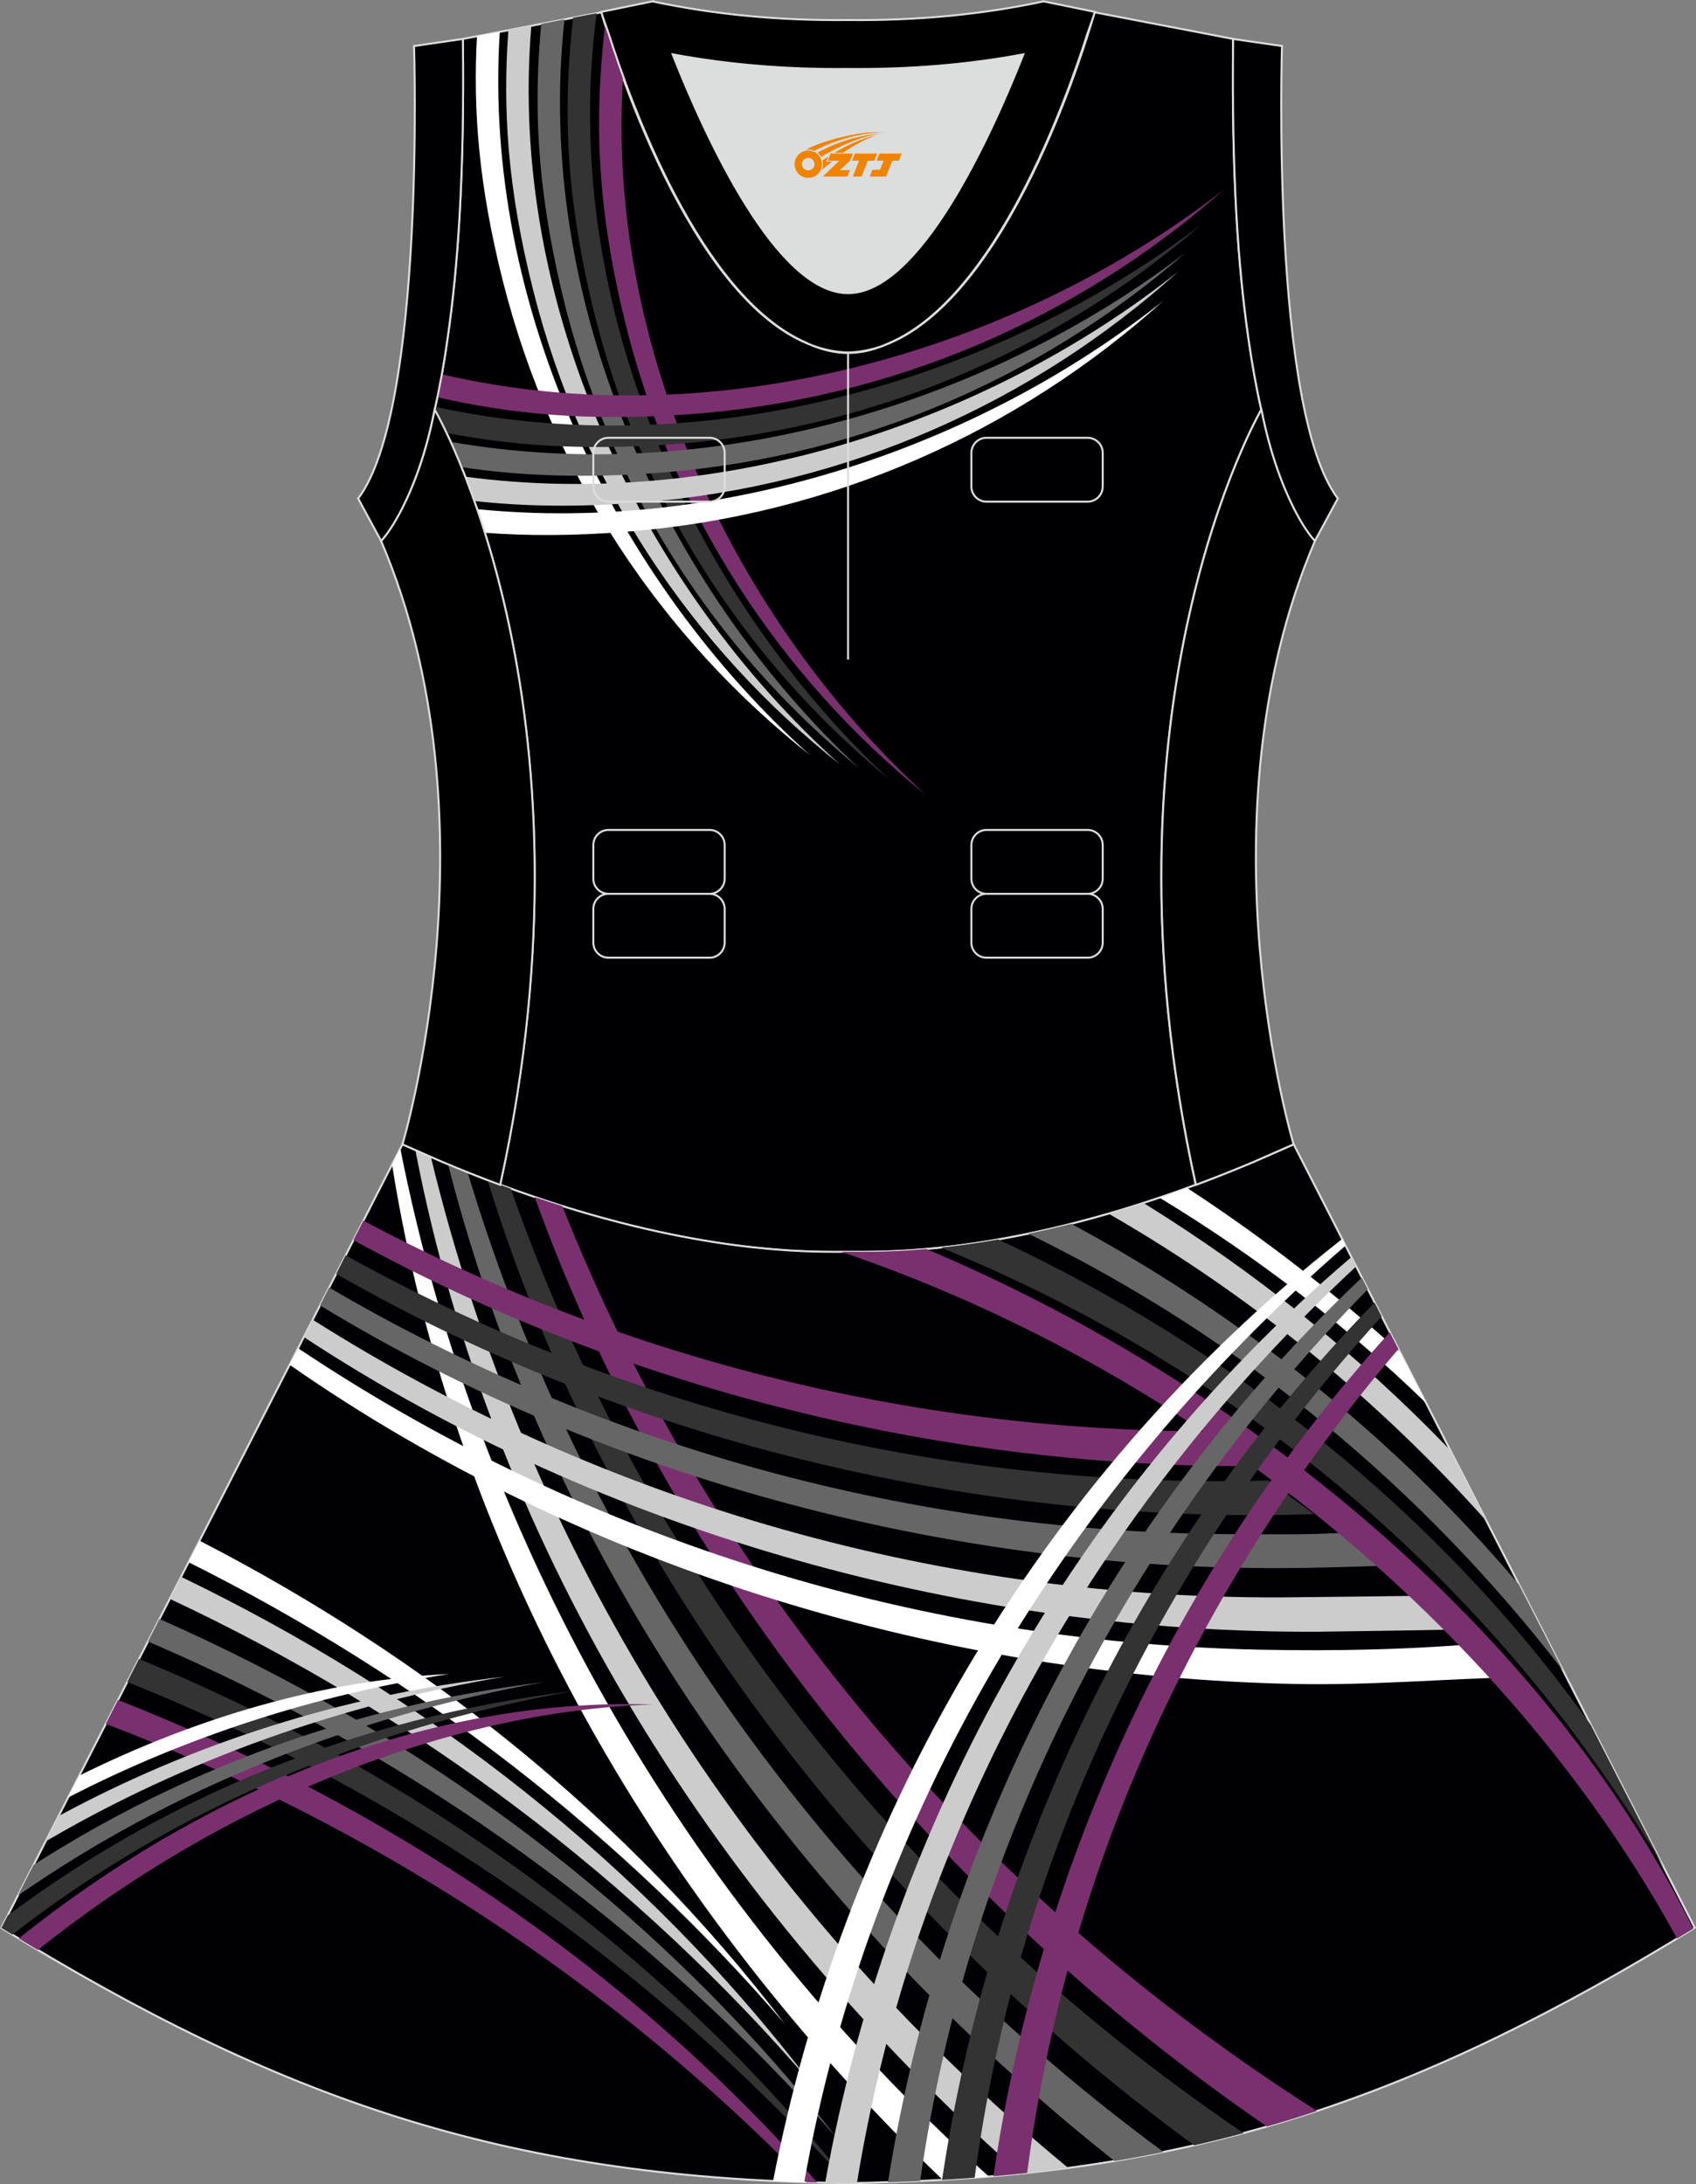
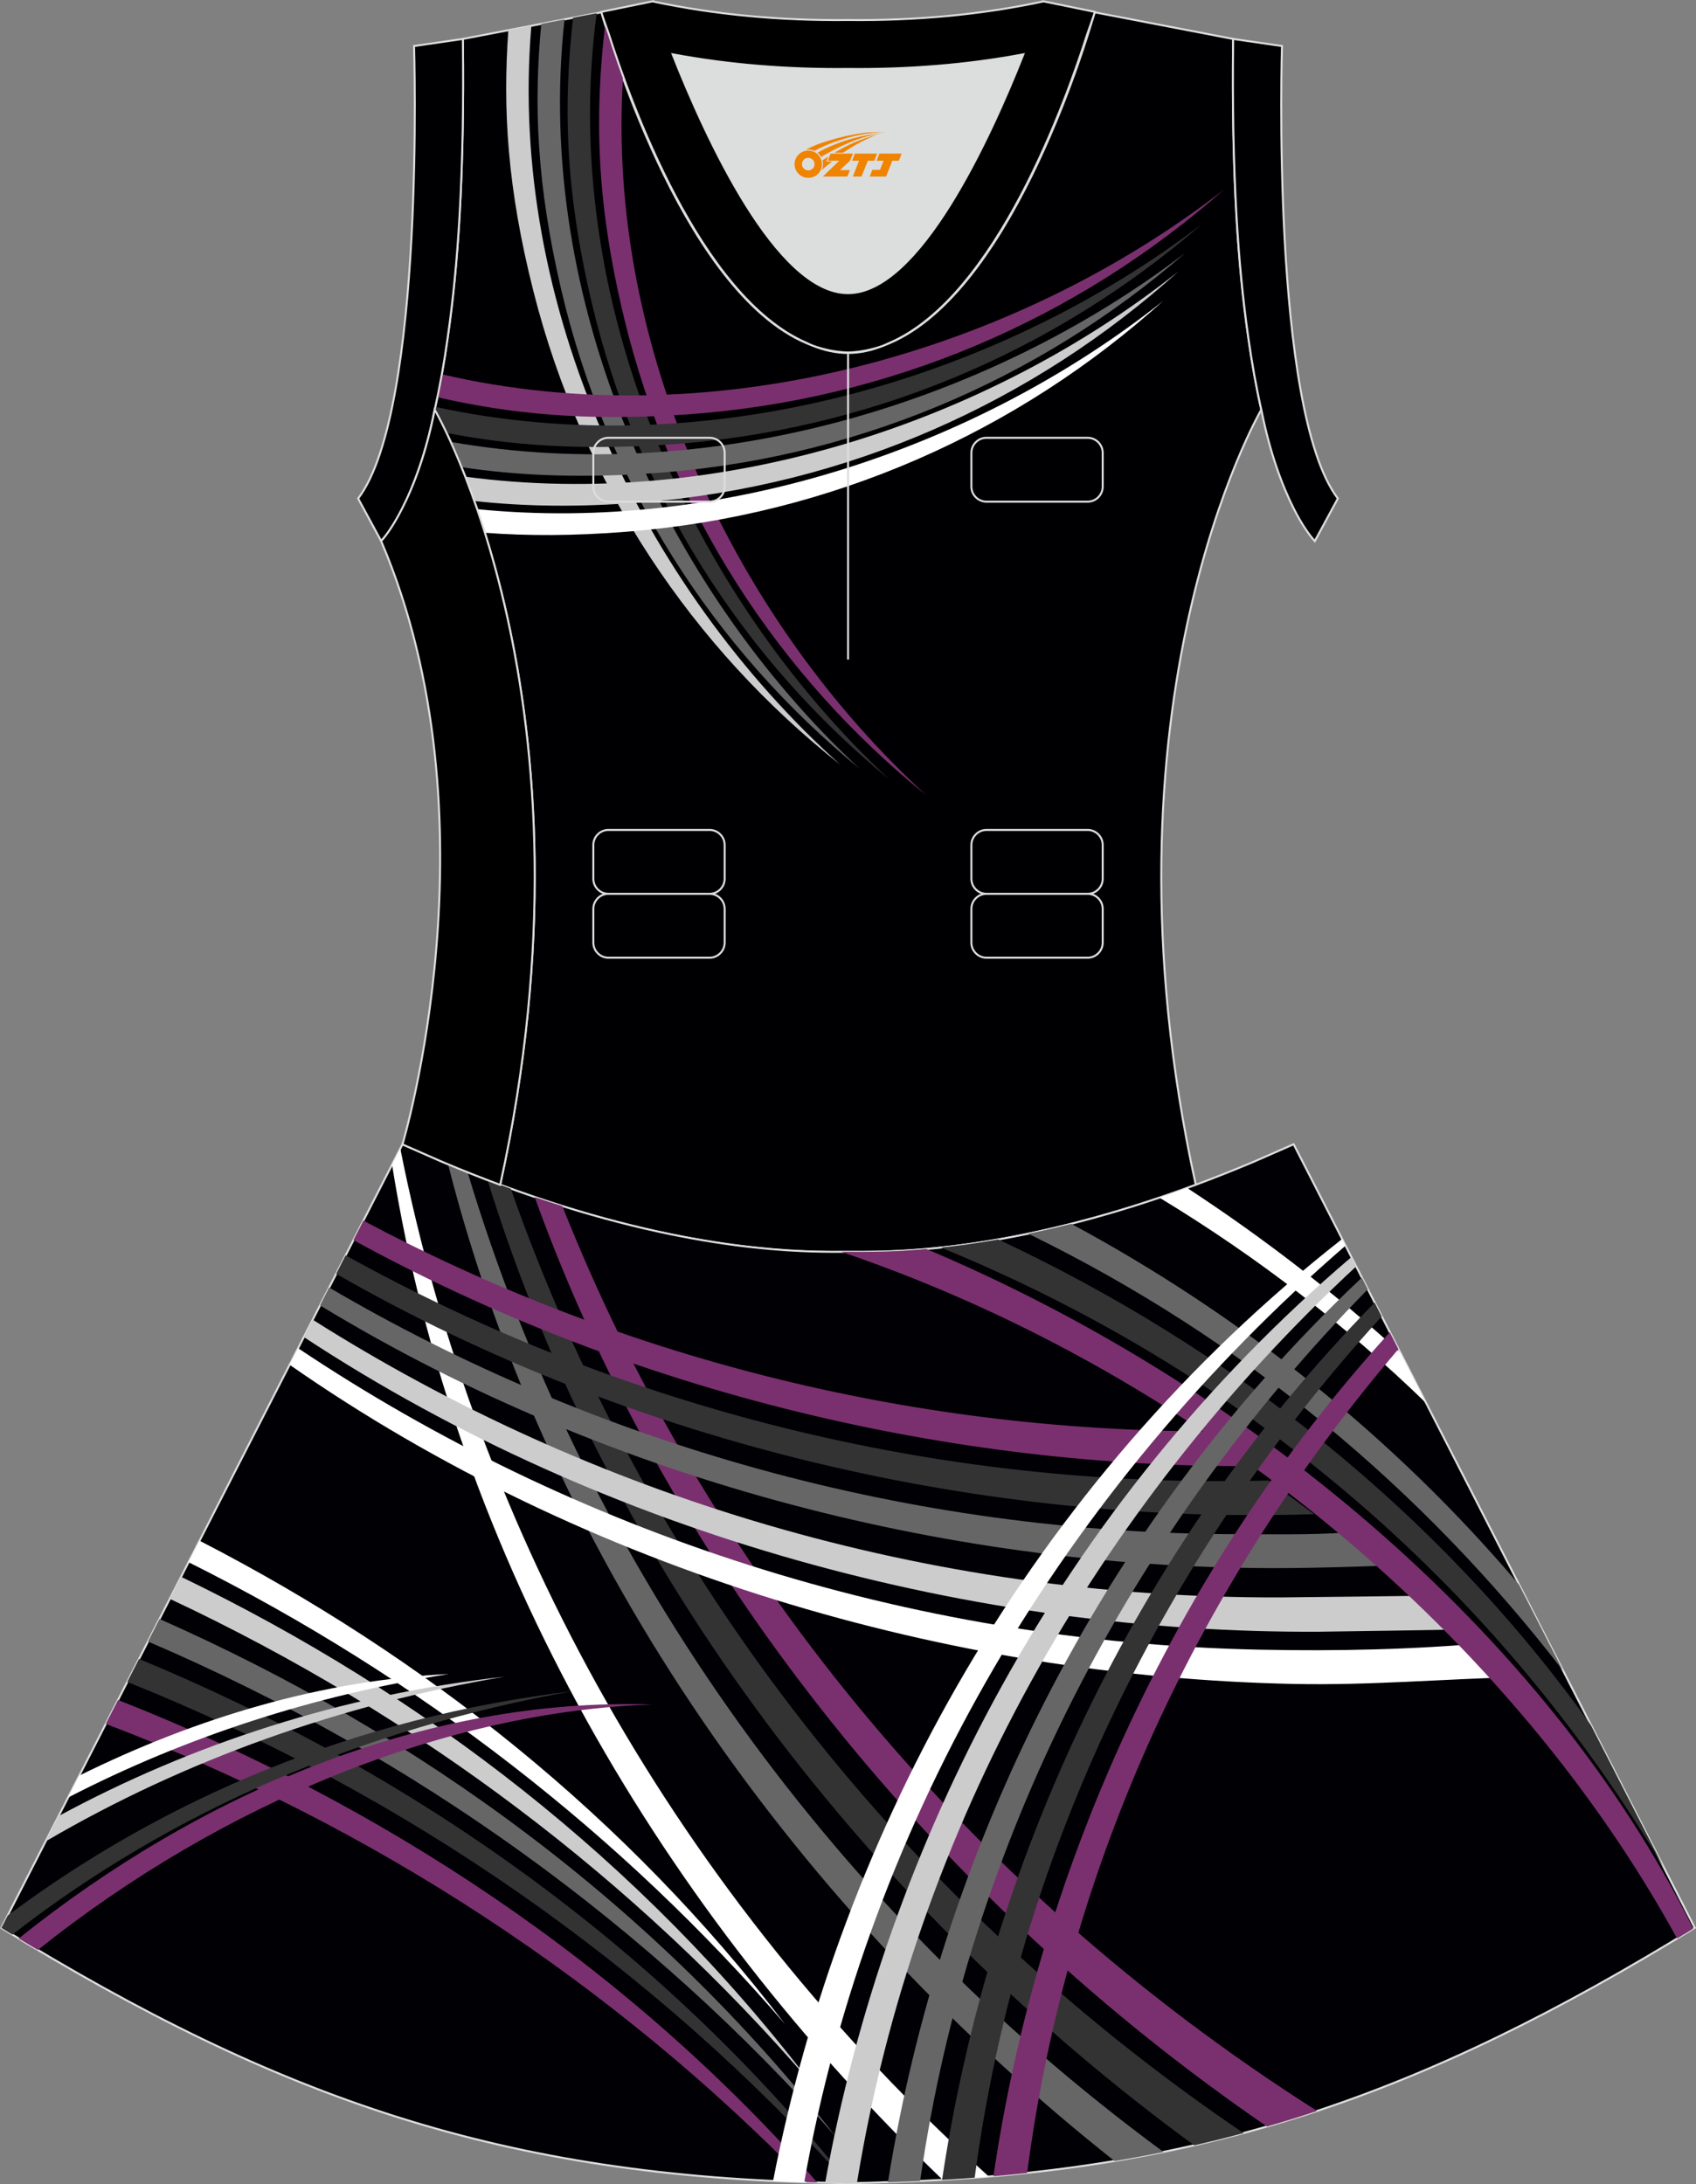
<svg xmlns="http://www.w3.org/2000/svg" version="1.1" id="图层_1" x="0px" y="0px" width="380.2px" height="489.6px" viewBox="0 0 380.2 489.6" enable-background="new 0 0 380.2 489.6" xml:space="preserve">
  <rect x="0" y="0" width="380.2" height="489.6" fill="#808080" stroke="none" />
  <g>
    <path fill-rule="evenodd" clip-rule="evenodd" fill="#DCDDDD" d="M229.41,12.18c-7.46,18.87-23.33,53.53-39.31,53.53   s-31.85-34.66-39.31-53.53c12.63,2.36,25.74,3.42,39.31,3.28l0,0C203.67,15.6,216.79,14.55,229.41,12.18z" />
    <path fill-rule="evenodd" clip-rule="evenodd" fill="#000003" stroke="#DCDDDD" stroke-width="0.446" stroke-miterlimit="22.926" d="   M276.44,9.4c0-0.22,0-0.43,0.01-0.65C276.44,8.96,276.44,9.18,276.44,9.4L276.44,9.4L276.44,9.4z M103.77,9.4   c0-0.22-0.01-0.43-0.01-0.65C103.77,8.96,103.77,9.18,103.77,9.4L103.77,9.4L103.77,9.4z M103.03,48.34c0-0.02,0-0.03,0-0.04   c0-0.02,0-0.03,0-0.04c0.67-11.9,0.89-24.69,0.75-38.19c0-0.22-0.01-0.44-0.01-0.67l-0.01-0.65c0-0.01,0-0.01,0-0.02l31.04-5.97   c0,0,0.07,0.22,0.21,0.63c2.06,7.13,19.22,63.89,47.16,74.07c2.59,1.07,5.24,1.66,7.93,1.66c2.69,0,5.34-0.59,7.93-1.66   c27.95-10.17,45.11-66.94,47.17-74.07c0.14-0.42,0.21-0.63,0.21-0.63l31.03,5.97c0,0.01,0,0.02,0,0.02l-0.01,0.65   c0,0.22,0,0.44-0.01,0.67c-0.15,13.5,0.07,26.29,0.75,38.19c0,0.02,0,0.03,0,0.04c0,0.02,0,0.03,0,0.04c0,0.05,0.01,0.1,0.01,0.15   c0.56,9.73,1.43,18.85,2.67,27.27c0,0.01,0,0.01,0,0.02c0.82,5.78,1.78,11.13,2.9,16.06c0,0-38.41,65.7-14.68,173.75   c-42.79,15.89-70.26,15.04-77.98,15.04s-35.18,0.85-77.98-15.04C135.86,157.54,97.45,91.84,97.45,91.84   c1.12-4.92,2.09-10.28,2.9-16.06c0,0,0-0.01,0-0.02c1.24-8.42,2.11-17.54,2.67-27.27C103.02,48.44,103.02,48.39,103.03,48.34z" />
    <g>
      <g>
        <path fill-rule="evenodd" clip-rule="evenodd" fill="#7A306E" d="M139.66,17.49c-3.78,60.72,25.31,121.66,67.95,160.74     c-32.89-26.54-57.21-63.53-67.7-106.94c-6.38-26.41-6.57-45.64-4.26-65.75C136.44,8.14,137.79,12.36,139.66,17.49z" />
        <path fill-rule="evenodd" clip-rule="evenodd" fill="#333333" d="M133.76,2.96c-8.58,64.07,20.86,130.1,65.65,171.79     c-32.68-26.79-56.73-63.96-66.89-107.45c-5.93-25.37-6.21-44.1-4.05-63.33L133.76,2.96z" />
        <path fill-rule="evenodd" clip-rule="evenodd" fill="#666666" d="M126.55,4.35c-6.92,62.85,22.24,127.07,66.13,167.93     c-32.68-26.79-56.73-63.96-66.89-107.45c-5.53-23.68-6.15-41.57-4.45-59.47L126.55,4.35z" />
        <path fill-rule="evenodd" clip-rule="evenodd" fill="#CCCCCC" d="M119.12,5.78c-5.34,62.62,24.9,125.82,69.28,165.65     c-33.17-26.19-57.89-62.91-68.84-106.22c-5.86-23.16-6.87-40.82-5.6-58.44L119.12,5.78z" />
-         <path fill-rule="evenodd" clip-rule="evenodd" fill="#FFFFFF" d="M112.04,7.14c-3.94,61.46,25.99,123.04,69.54,162.12     c-33.17-26.19-57.89-62.91-68.84-106.22c-5.47-21.62-6.71-38.44-5.82-54.92L112.04,7.14z" />
      </g>
      <g>
        <path fill-rule="evenodd" clip-rule="evenodd" fill="#7A306E" d="M99.05,83.9c61.17,14.25,128.2-4.83,175.38-41.44     c-32.78,28.92-74.72,47.31-120.82,50.46c-22.35,1.53-39.37-0.16-55.55-3.88C98.4,87.38,98.74,85.66,99.05,83.9z" />
        <path fill-rule="evenodd" clip-rule="evenodd" fill="#333333" d="M97.59,91.2c60.03,13.06,125.4-5.49,171.87-40.99     c-33,28.67-75.08,46.74-121.2,49.54c-19,1.15-34.13,0.02-48.15-2.71c-1.62-3.43-2.66-5.21-2.66-5.21L97.59,91.2z" />
        <path fill-rule="evenodd" clip-rule="evenodd" fill="#666666" d="M101.03,99.05c58.02,10.16,120.09-8.29,164.72-42.39     c-33,28.67-75.08,46.74-121.2,49.54c-15.86,0.96-29.03,0.33-41.11-1.49C102.58,102.56,101.77,100.67,101.03,99.05z" />
        <path fill-rule="evenodd" clip-rule="evenodd" fill="#CCCCCC" d="M104.3,106.85c56.99,7.59,116.87-11.88,159.84-45.98     c-32.47,29.27-74.21,48.1-120.28,51.74c-14.29,1.13-26.41,0.92-37.54-0.31C105.64,110.35,104.96,108.53,104.3,106.85z" />
        <path fill-rule="evenodd" clip-rule="evenodd" fill="#FFFFFF" d="M106.96,114.13c55.15,5.49,112.33-13.79,153.79-46.68     c-32.47,29.27-74.21,48.1-120.28,51.74c-11.87,0.94-22.23,0.95-31.78,0.23C108.11,117.56,107.53,115.79,106.96,114.13z" />
      </g>
    </g>
    <path fill-rule="evenodd" clip-rule="evenodd" fill="#000005" stroke="#DCDDDD" stroke-width="0.446" stroke-miterlimit="22.926" d="   M90.17,256.61L0.3,432.14c62.22,38.24,112.64,55.9,186.85,57.16v0.01c0.57,0.01,1.15,0.02,1.72,0.02v0.02h0.09l0,0   c0.38,0,0.76-0.01,1.15-0.01h0.01h0.01h0.01c0.38,0,0.76,0.01,1.15,0.01l0,0h0.09v-0.02c0.57-0.01,1.15-0.02,1.72-0.02v-0.01   c1.4-0.02,2.81-0.06,4.21-0.11c0.15-0.01,0.3-0.02,0.45-0.02c71.66-1.92,121.25-19.63,182.16-57.06l-89.9-175.6l0,0l0,0l-0.01-0.02   H290h-0.01l-8.95,3.93h-0.01c-4.45,1.88-8.76,3.58-12.92,5.13c-38.45,14.29-64.53,15.04-75.02,15.05h-0.08h-0.06h-0.06h-0.06h-0.05   h-0.01h-0.05h-0.05h-0.05h-0.11h-0.05h-0.11h-0.05h-0.03h-0.02h-0.05h-0.05h-0.1H192h-0.05h-0.05h-0.05h-0.05h-0.02h-0.03h-0.05   h-0.05h-0.05h-0.05h-0.05h-0.05h-0.05h-0.05h-0.04h-0.01h-0.03h-0.05h-0.04h-0.05h-0.05h-0.04H191h-0.04h-0.04h-0.04l0,0h-0.04   h-0.04h-0.04h-0.04h-0.04h-0.04h-0.04h-0.04h-0.04h-0.03h-0.01h-0.04h-0.04h-0.04h-0.04h-0.04h-0.04h-0.04h-0.04h-0.04h-0.02l0,0   h-0.01h-0.02h-0.04h-0.04h-0.04h-0.04h-0.04h-0.04h-0.04h-0.04h-0.04h-0.01h-0.03h-0.04h-0.04h-0.04h-0.04h-0.04h-0.04h-0.04h-0.04   h-0.04l0,0h-0.04h-0.04h-0.04h-0.04h-0.05h-0.04h-0.05h-0.04h-0.05h-0.03h-0.01h-0.05h-0.05h-0.05h-0.05h-0.05h-0.05h-0.05h-0.05   h-0.05h-0.03h-0.02h-0.05h-0.05h-0.05h-0.05h-0.05h-0.1h-0.05h-0.05h-0.02h-0.03h-0.05h-0.11h-0.05h-0.11h-0.05h-0.06h-0.05h-0.01   h-0.04h-0.06h-0.06h-0.06h-0.06c-10.49-0.01-36.57-0.77-75.02-15.05c-4.16-1.54-8.47-3.25-12.92-5.13h-0.01l-8.95-3.93l0,0   l-0.01-0.01L90.17,256.61z" />
    <g>
      <g>
        <path fill-rule="evenodd" clip-rule="evenodd" fill="#7A306E" d="M183.21,489.22c-42.95-49.03-97.76-84.94-156.75-108.17     l-2.75,5.36c60.22,22.89,113.91,58.33,157.09,102.74C181.6,489.18,182.4,489.2,183.21,489.22z" />
        <path fill-rule="evenodd" clip-rule="evenodd" fill="#333333" d="M190.3,489.35c-42.47-53.4-98.34-92.33-159.13-117.5l-2.64,5.16     c62.69,25.11,118.09,63.9,161.46,112.34h0.11h0.01h0.01h0.01H190.3z" />
        <path fill-rule="evenodd" clip-rule="evenodd" fill="#666666" d="M187.48,479.09c-40.5-52-93.61-90.51-151.72-116.19l-2.58,5.05     C93.09,393.6,145.97,431.86,187.48,479.09z" />
        <path fill-rule="evenodd" clip-rule="evenodd" fill="#CCCCCC" d="M181.65,466.73c-37.76-49.55-86.93-87.14-141.06-113.29     l-2.53,4.94C93.77,384.49,142.85,421.64,181.65,466.73z" />
        <path fill-rule="evenodd" clip-rule="evenodd" fill="#FFFFFF" d="M176.01,453.76C140.54,407.21,95,371.22,44.73,345.35     l-2.47,4.82C93.92,375.94,139.52,411.34,176.01,453.76z" />
      </g>
      <g>
        <path fill-rule="evenodd" clip-rule="evenodd" fill="#7A306E" d="M119.86,268.33c31,85.9,92.08,158.91,164.16,208.33     c3.73-1.07,7.42-2.22,11.1-3.44l-0.05-0.16c-79.94-50.85-137.25-122.72-169.01-202.71C124.03,269.72,121.96,269.05,119.86,268.33     z" />
        <path fill-rule="evenodd" clip-rule="evenodd" fill="#333333" d="M109.29,264.52c27.29,88.35,86.68,163.93,158.42,216.36     c3.72-0.85,7.4-1.76,11.06-2.75c-79.28-53.71-135.21-128.84-164.26-211.67c-0.8-0.29-1.61-0.58-2.42-0.89     C111.17,265.23,110.23,264.88,109.29,264.52z" />
        <path fill-rule="evenodd" clip-rule="evenodd" fill="#666666" d="M100.44,260.98c22.94,90.04,79.35,167.97,149.42,223.42     c3.7-0.62,7.35-1.29,10.97-2.03c-77.3-56.86-130.53-134.79-156-219.59C103.38,262.19,101.91,261.59,100.44,260.98z" />
-         <path fill-rule="evenodd" clip-rule="evenodd" fill="#CCCCCC" d="M93.11,257.78c17.44,90.79,69.02,170.68,135.65,229.44     c3.62-0.37,7.2-0.8,10.72-1.27C166.11,425.53,117.3,345.24,96.59,259.31L93.11,257.78z" />
        <path fill-rule="evenodd" clip-rule="evenodd" fill="#FFFFFF" d="M87.89,261.07c14.17,88.78,61.1,167.72,123.43,227.54     c3.5-0.2,6.96-0.45,10.36-0.73c-69.72-62.75-114.87-144.24-131.94-230.43L87.89,261.07z" />
      </g>
      <g>
        <path fill-rule="evenodd" clip-rule="evenodd" fill="#7A306E" d="M79.23,277.97c62.9,34.48,134.73,51.13,202.19,50.66     l-10.06-7.81c-68.61,0.02-133.54-17.2-189.9-47.21L79.23,277.97z" />
        <path fill-rule="evenodd" clip-rule="evenodd" fill="#333333" d="M75.36,285.53c67.56,38.78,146.26,56.29,219.25,53.87     l-10.28-7.54c-74.91,1.98-146.04-16.72-206.85-50.48L75.36,285.53z" />
        <path fill-rule="evenodd" clip-rule="evenodd" fill="#666666" d="M71.74,292.61c65.97,40.1,143.53,59.28,216.33,58.88     c7.38-0.04,14.82-0.28,22.19-0.53l-8.72-7.42c-7.85,0.52-15.93,0.36-23.83,0.35c-74.19-0.06-144.32-20.33-203.93-55.29     L71.74,292.61z" />
        <path fill-rule="evenodd" clip-rule="evenodd" fill="#CCCCCC" d="M68.11,299.7c68.33,44.93,150.66,66.49,227.57,66.05     c2.54-0.01,31.7-0.47,34.23-0.54l-8.91-7.54c-1.95,0.04-31.82,0.39-33.77,0.39c-79.73,0.29-154.73-22.75-217.13-62.25     L68.11,299.7z" />
        <path fill-rule="evenodd" clip-rule="evenodd" fill="#FFFFFF" d="M64.93,305.92c66.8,46.57,148.22,69.96,225.17,71.54     c16.92,0.35,33.64-1.13,50.53-1.55l-6.34-7.72c-17.4,1.57-34.43,1.94-51.72,1.59c-79.66-1.61-154.23-26.45-215.73-67.57     L64.93,305.92z" />
      </g>
      <g>
        <path fill-rule="evenodd" clip-rule="evenodd" fill="#7A306E" d="M379.58,432.31c-33.46-67.29-100.98-122.46-171.91-152.34     c-6.37,0.56-11.27,0.64-14.6,0.64h-0.06h-0.06h-0.06h-0.06h-0.05h-0.01h-0.05h-0.05h-0.05h-0.11h-0.05h-0.11h-0.05h-0.03h-0.02     h-0.05h-0.05h-0.1H192h-0.05h-0.05h-0.05h-0.05h-0.02h-0.03h-0.05h-0.05h-0.05h-0.05h-0.05h-0.05h-0.05h-0.05h-0.04h-0.01h-0.03     h-0.05h-0.04h-0.05h-0.05h-0.04H191h-0.04h-0.04h-0.04l0,0h-0.04h-0.04h-0.04h-0.04h-0.04h-0.04h-0.04h-0.04h-0.04h-0.03h-0.01     h-0.04h-0.04h-0.04h-0.04h-0.04h-0.04h-0.04h-0.04h-0.04h-0.02l0,0h-0.01h-0.02h-0.04h-0.04h-0.04h-0.04h-0.04h-0.04h-0.04h-0.04     h-0.04h-0.01h-0.03h-0.04h-0.04h-0.04h-0.04h-0.04h-0.04h-0.04h-0.04h-0.04l0,0h-0.04h-0.04h-0.04h-0.04h-0.05h-0.04h-0.05h-0.04     h-0.05h-0.03h-0.01h-0.05h-0.05h-0.05h-0.05h-0.05h-0.01c82.42,28.02,151.18,87.87,187.32,153.9     C377.16,433.8,378.37,433.06,379.58,432.31z" />
        <path fill-rule="evenodd" clip-rule="evenodd" fill="#333333" d="M356.62,386.66c-34.11-47.8-80.82-84.48-132.82-108.83     c-4.72,0.83-9.01,1.41-12.84,1.82c70.99,29.09,125.85,78.17,162.01,138.94L356.62,386.66z" />
        <path fill-rule="evenodd" clip-rule="evenodd" fill="#666666" d="M340.51,355.19c-28.19-33.29-62.64-60.56-100.34-80.86     c-3.36,0.85-6.57,1.58-9.63,2.22c48.47,23.65,88.78,57.59,119.87,97.96L340.51,355.19z" />
-         <path fill-rule="evenodd" clip-rule="evenodd" fill="#CCCCCC" d="M325.06,325.01c-20.57-21.39-43.8-39.96-68.71-55.36     c-2.68,0.87-5.29,1.66-7.82,2.4c32.38,18.63,60.76,42.05,84.7,68.9L325.06,325.01z" />
        <path fill-rule="evenodd" clip-rule="evenodd" fill="#FFFFFF" d="M313.89,303.19c-14.83-13.49-30.9-25.89-47.75-36.9     c-2.11,0.77-4.17,1.49-6.2,2.18c22.01,13.33,41.97,28.78,59.73,46.01L313.89,303.19z" />
      </g>
      <g>
        <path fill-rule="evenodd" clip-rule="evenodd" fill="#7A306E" d="M146.3,382.06C94.93,380.4,44.7,402.09,4.19,434.51     c1.44,0.87,2.87,1.73,4.3,2.58C49.95,403.96,100.18,383.59,146.3,382.06z" />
        <path fill-rule="evenodd" clip-rule="evenodd" fill="#333333" d="M128.47,379.06c-49.04,5.87-91.84,24.21-126.74,50.3l-1.42,2.78     c0.83,0.51,1.65,1.01,2.47,1.51C38.59,405.72,81.77,387.35,128.47,379.06z" />
-         <path fill-rule="evenodd" clip-rule="evenodd" fill="#666666" d="M121.92,377.04c-42.83,5.19-81.52,19.9-114.39,40.98L4,424.91     C38.66,400.77,79.23,384.68,121.92,377.04z" />
        <path fill-rule="evenodd" clip-rule="evenodd" fill="#CCCCCC" d="M113.11,375.83c-36.5,4.05-70.21,15.14-99.97,31.24l-2.91,5.68     C41.56,394.4,76.69,381.97,113.11,375.83z" />
        <path fill-rule="evenodd" clip-rule="evenodd" fill="#FFFFFF" d="M100.6,375.23c-28.1,1.36-56.34,9.66-82.82,22.77l-2.52,4.92     C41.66,389.29,70.48,379.98,100.6,375.23z" />
      </g>
      <g>
        <path fill-rule="evenodd" clip-rule="evenodd" fill="#7A306E" d="M311.56,298.64c-49.62,54.66-79.04,122.33-88.86,189.16     c2.55-0.22,5.07-0.46,7.56-0.73c9.01-69.18,38.86-132.73,83.22-184.66L311.56,298.64z" />
        <path fill-rule="evenodd" clip-rule="evenodd" fill="#333333" d="M308.15,291.98c-54.51,55.66-86.45,126.46-96.96,196.64     c2.46-0.14,4.9-0.3,7.31-0.49c9.7-72.83,42.54-139.62,91.24-193.04L308.15,291.98z" />
        <path fill-rule="evenodd" clip-rule="evenodd" fill="#666666" d="M305.29,286.39C245.72,342.47,210.76,416,199.06,489.14     c2.43-0.07,4.83-0.16,7.21-0.27c10.9-76.2,47.16-145.65,100.35-199.87L305.29,286.39z" />
        <path fill-rule="evenodd" clip-rule="evenodd" fill="#CCCCCC" d="M302.93,281.79c-65.37,55.67-104.26,131.52-117.95,207.48     c0.72,0.02,1.44,0.03,2.17,0.05v0.01c0.57,0.01,1.15,0.02,1.72,0.02v0.02h0.09l0,0c0.38,0,0.76-0.01,1.15-0.01h0.01h0.01h0.01     c0.38,0,0.76,0.01,1.15,0.01l0,0h0.09v-0.02l0.72-0.01c12.96-79.5,53.51-151.19,111.91-205.47L302.93,281.79z" />
        <path fill-rule="evenodd" clip-rule="evenodd" fill="#FFFFFF" d="M300.85,277.74c-70.26,55.14-112.31,132.85-127.55,211.13     c2.31,0.11,4.64,0.2,6.99,0.27c14.58-82.15,58.65-155.7,121.33-209.91L300.85,277.74z" />
      </g>
    </g>
    <path fill="none" stroke="#DCDDDD" stroke-width="0.446" stroke-miterlimit="22.926" d="M221.14,98.13h22.68   c1.86,0,3.38,1.52,3.38,3.38v7.56c0,1.86-1.52,3.38-3.38,3.38h-22.68c-1.86,0-3.38-1.52-3.38-3.38v-7.56   C217.76,99.65,219.28,98.13,221.14,98.13L221.14,98.13z M221.14,186.03h22.68c1.86,0,3.38,1.52,3.38,3.38v7.56   c0,1.86-1.52,3.38-3.38,3.38h-22.68c-1.86,0-3.38-1.52-3.38-3.38v-7.56C217.76,187.56,219.28,186.03,221.14,186.03L221.14,186.03z    M221.14,200.35h22.68c1.86,0,3.38,1.52,3.38,3.38v7.56c0,1.86-1.52,3.38-3.38,3.38h-22.68c-1.86,0-3.38-1.52-3.38-3.38v-7.56   C217.76,201.87,219.28,200.35,221.14,200.35L221.14,200.35z M136.39,200.35h22.68c1.86,0,3.38,1.52,3.38,3.38v7.56   c0,1.86-1.52,3.38-3.38,3.38h-22.68c-1.86,0-3.38-1.52-3.38-3.38v-7.56C133.01,201.87,134.53,200.35,136.39,200.35L136.39,200.35z    M136.39,186.03h22.68c1.86,0,3.38,1.52,3.38,3.38v7.56c0,1.86-1.52,3.38-3.38,3.38h-22.68c-1.86,0-3.38-1.52-3.38-3.38v-7.56   C133.01,187.56,134.53,186.03,136.39,186.03L136.39,186.03z M136.39,98.13h22.68c1.86,0,3.38,1.52,3.38,3.38v7.56   c0,1.86-1.52,3.38-3.38,3.38h-22.68c-1.86,0-3.38-1.52-3.38-3.38v-7.56C133.01,99.65,134.53,98.13,136.39,98.13z" />
    <path fill="none" stroke="#DCDDDD" stroke-width="0.446" stroke-miterlimit="22.926" d="M190.11,79.02v68.82V79.02z" />
    <path fill-rule="evenodd" clip-rule="evenodd" stroke="#DCDDDD" stroke-width="0.446" stroke-miterlimit="22.926" d="   M229.41,12.18c-7.46,18.87-23.33,53.53-39.31,53.53s-31.85-34.66-39.31-53.53c12.63,2.36,25.74,3.42,39.31,3.28l0,0   C203.67,15.6,216.79,14.55,229.41,12.18L229.41,12.18L229.41,12.18z M190.11,79.02c2.73-0.08,5.38-0.62,7.93-1.55   c0.47-0.2,0.94-0.41,1.41-0.63c23.89-10.34,39.59-54.37,44.3-69.24c0.71-1.98,1.2-3.42,1.46-4.2l0.21-0.74l-11.6-2.38   c0,0-0.01,0.02-0.02,0.06c-13.96,2.98-28.55,4.31-43.69,4.15l0,0c-15.14,0.16-29.72-1.18-43.69-4.15   c-0.02-0.04-0.02-0.06-0.02-0.06l-11.6,2.38l0.21,0.74c0.26,0.77,0.75,2.22,1.46,4.2c4.71,14.88,20.41,58.9,44.3,69.24   c0.47,0.23,0.94,0.44,1.41,0.63C184.73,78.4,187.38,78.94,190.11,79.02z" />
    <path fill-rule="evenodd" clip-rule="evenodd" fill="#000002" stroke="#DCDDDD" stroke-width="0.446" stroke-miterlimit="22.926" d="   M276.44,9.4c-0.16,13.76,0.06,26.79,0.75,38.9c0,0.02,0,0.03,0,0.04c0.56,9.69,1.43,18.8,2.67,27.42c0,0.01,0,0.01,0,0.02   c0.82,5.78,1.78,11.13,2.9,16.06v0.01c1.9,9.63,4.68,17.02,7.25,22.12c0,0.01,0.01,0.01,0.01,0.02c1.72,3.39,3.39,5.84,4.72,7.3   l5.17-9.55C284.8,91.85,287.39,10.32,287.39,10.32l-10.94-1.59c0,0.01,0,0.02,0,0.02C276.44,8.96,276.44,9.18,276.44,9.4z" />
    <path fill-rule="evenodd" clip-rule="evenodd" fill="#000002" stroke="#DCDDDD" stroke-width="0.446" stroke-miterlimit="22.926" d="   M103.77,9.4c0.16,13.76-0.05,26.79-0.75,38.9c0,0.02,0,0.03,0,0.04c-0.56,9.69-1.43,18.8-2.68,27.42c0,0.01,0,0.01,0,0.02   c-0.81,5.78-1.78,11.13-2.9,16.06v0.01c-1.9,9.63-4.68,17.02-7.25,22.12c0,0.01-0.01,0.01-0.01,0.02c-1.72,3.39-3.39,5.84-4.72,7.3   l-5.17-9.55C95.41,91.85,92.82,10.32,92.82,10.32l10.94-1.59c0,0.01,0,0.02,0,0.02C103.77,8.96,103.77,9.18,103.77,9.4z" />
    <path fill-rule="evenodd" clip-rule="evenodd" fill="#000001" stroke="#DCDDDD" stroke-width="0.446" stroke-miterlimit="22.926" d="   M97.45,91.83c0,0,38.41,65.7,14.68,173.76c-4.16-1.55-8.47-3.25-12.92-5.13H99.2l-8.95-3.93h-0.01l-0.02-0.01   c0,0,21.88-72.77-4.77-135.22l-0.01-0.02c1.2-1.29,2.9-3.73,4.71-7.3c0-0.01,0.01-0.02,0.01-0.02   C92.83,108.75,95.6,101.33,97.45,91.83L97.45,91.83z" />
-     <path fill-rule="evenodd" clip-rule="evenodd" fill="#000001" stroke="#DCDDDD" stroke-width="0.446" stroke-miterlimit="22.926" d="   M282.77,91.82c0,0-38.41,65.7-14.68,173.76c4.16-1.55,8.47-3.25,12.92-5.13l0,0l8.95-3.93h0.01l0.02-0.01   c0,0-21.88-72.77,4.77-135.22l0.01-0.02c-1.21-1.29-2.91-3.73-4.72-7.3c-0.01-0.01-0.01-0.01-0.01-0.02   c-2.64-5.21-5.41-12.64-7.26-22.11L282.77,91.82z" />
  </g>
  <g id="图层_x0020_1">
    <path fill="#F08300" d="M178.3,37.83c0.416,1.136,1.472,1.984,2.752,2.032c0.144,0,0.304,0,0.448-0.016h0.016   c0.016,0,0.064,0,0.128-0.016c0.032,0,0.048-0.016,0.08-0.016c0.064-0.016,0.144-0.032,0.224-0.048c0.016,0,0.016,0,0.032,0   c0.192-0.048,0.4-0.112,0.576-0.208c0.192-0.096,0.4-0.224,0.608-0.384c0.672-0.56,1.104-1.408,1.104-2.352   c0-0.224-0.032-0.448-0.08-0.672l0,0C184.14,35.95,184.09,35.78,184.01,35.6C183.54,34.51,182.46,33.75,181.19,33.75C179.5,33.75,178.12,35.12,178.12,36.82C178.12,37.17,178.18,37.51,178.3,37.83L178.3,37.83L178.3,37.83z M182.6,36.85L182.6,36.85C182.57,37.63,181.91,38.23,181.13,38.19C180.34,38.16,179.75,37.51,179.78,36.72c0.032-0.784,0.688-1.376,1.472-1.344   C182.02,35.41,182.63,36.08,182.6,36.85L182.6,36.85z" />
    <polygon fill="#F08300" points="196.63,34.43 ,195.99,36.02 ,194.55,36.02 ,193.13,39.57 ,191.18,39.57 ,192.58,36.02 ,191,36.02    ,191.64,34.43" />
    <path fill="#F08300" d="M198.6,29.7c-1.008-0.096-3.024-0.144-5.056,0.112c-2.416,0.304-5.152,0.912-7.616,1.664   C183.88,32.08,182.01,32.8,180.66,33.57C180.86,33.54,181.05,33.52,181.24,33.52c0.48,0,0.944,0.112,1.36,0.288   C186.7,31.49,193.9,29.44,198.6,29.7L198.6,29.7L198.6,29.7z" />
    <path fill="#F08300" d="M184.07,35.17c4-2.368,8.88-4.672,13.488-5.248c-4.608,0.288-10.224,2-14.288,4.304   C183.59,34.48,183.86,34.8,184.07,35.17C184.07,35.17,184.07,35.17,184.07,35.17z" />
    <polygon fill="#F08300" points="202.12,34.43 ,201.5,36.02 ,200.04,36.02 ,198.63,39.57 ,198.17,39.57 ,196.66,39.57 ,194.97,39.57    ,195.56,38.07 ,197.27,38.07 ,198.09,36.02 ,196.5,36.02 ,197.14,34.43" />
    <polygon fill="#F08300" points="191.21,34.43 ,190.57,36.02 ,188.28,38.13 ,190.54,38.13 ,189.96,39.57 ,184.47,39.57 ,188.14,36.02    ,185.56,36.02 ,186.2,34.43" />
    <path fill="#F08300" d="M196.49,30.29c-3.376,0.752-6.464,2.192-9.424,3.952h1.888C191.38,32.67,193.72,31.24,196.49,30.29z    M185.69,35.11C185.06,35.49,185,35.54,184.39,35.95c0.064,0.256,0.112,0.544,0.112,0.816c0,0.496-0.112,0.976-0.32,1.392   c0.176-0.16,0.32-0.304,0.432-0.4c0.272-0.24,0.768-0.64,1.6-1.296l0.32-0.256H185.21l0,0L185.69,35.11L185.69,35.11L185.69,35.11z" />
  </g>
</svg>